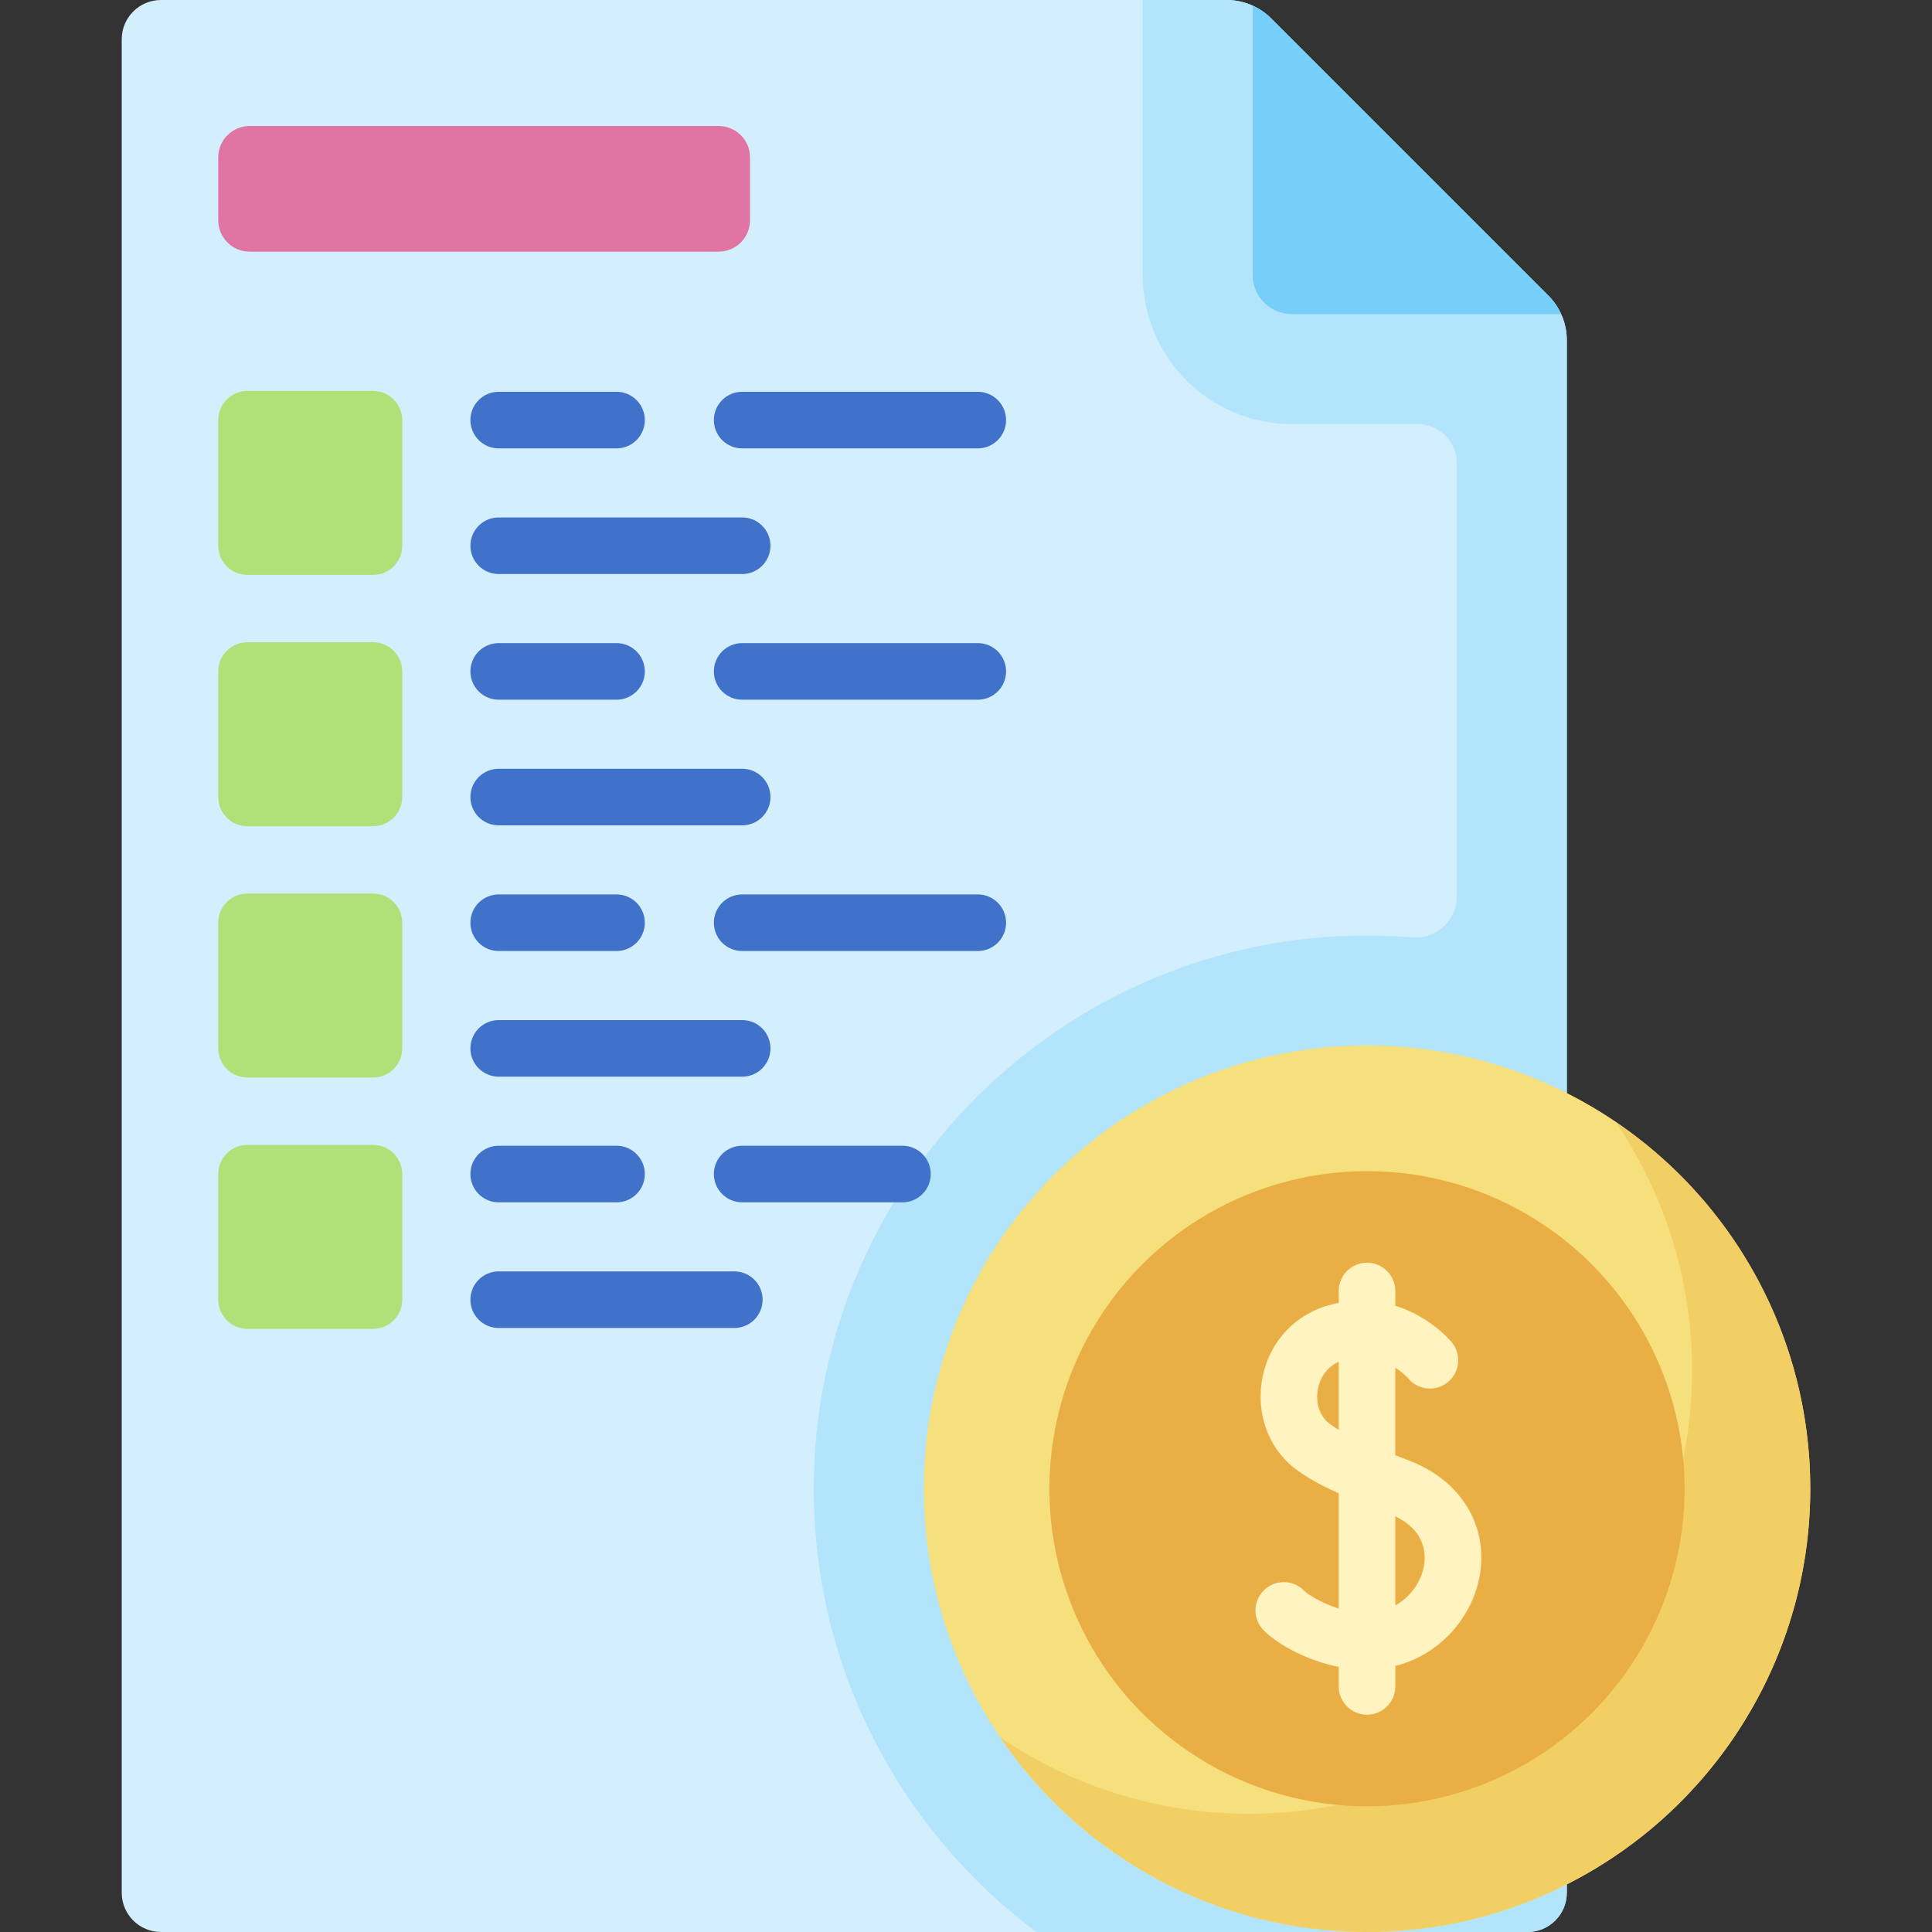
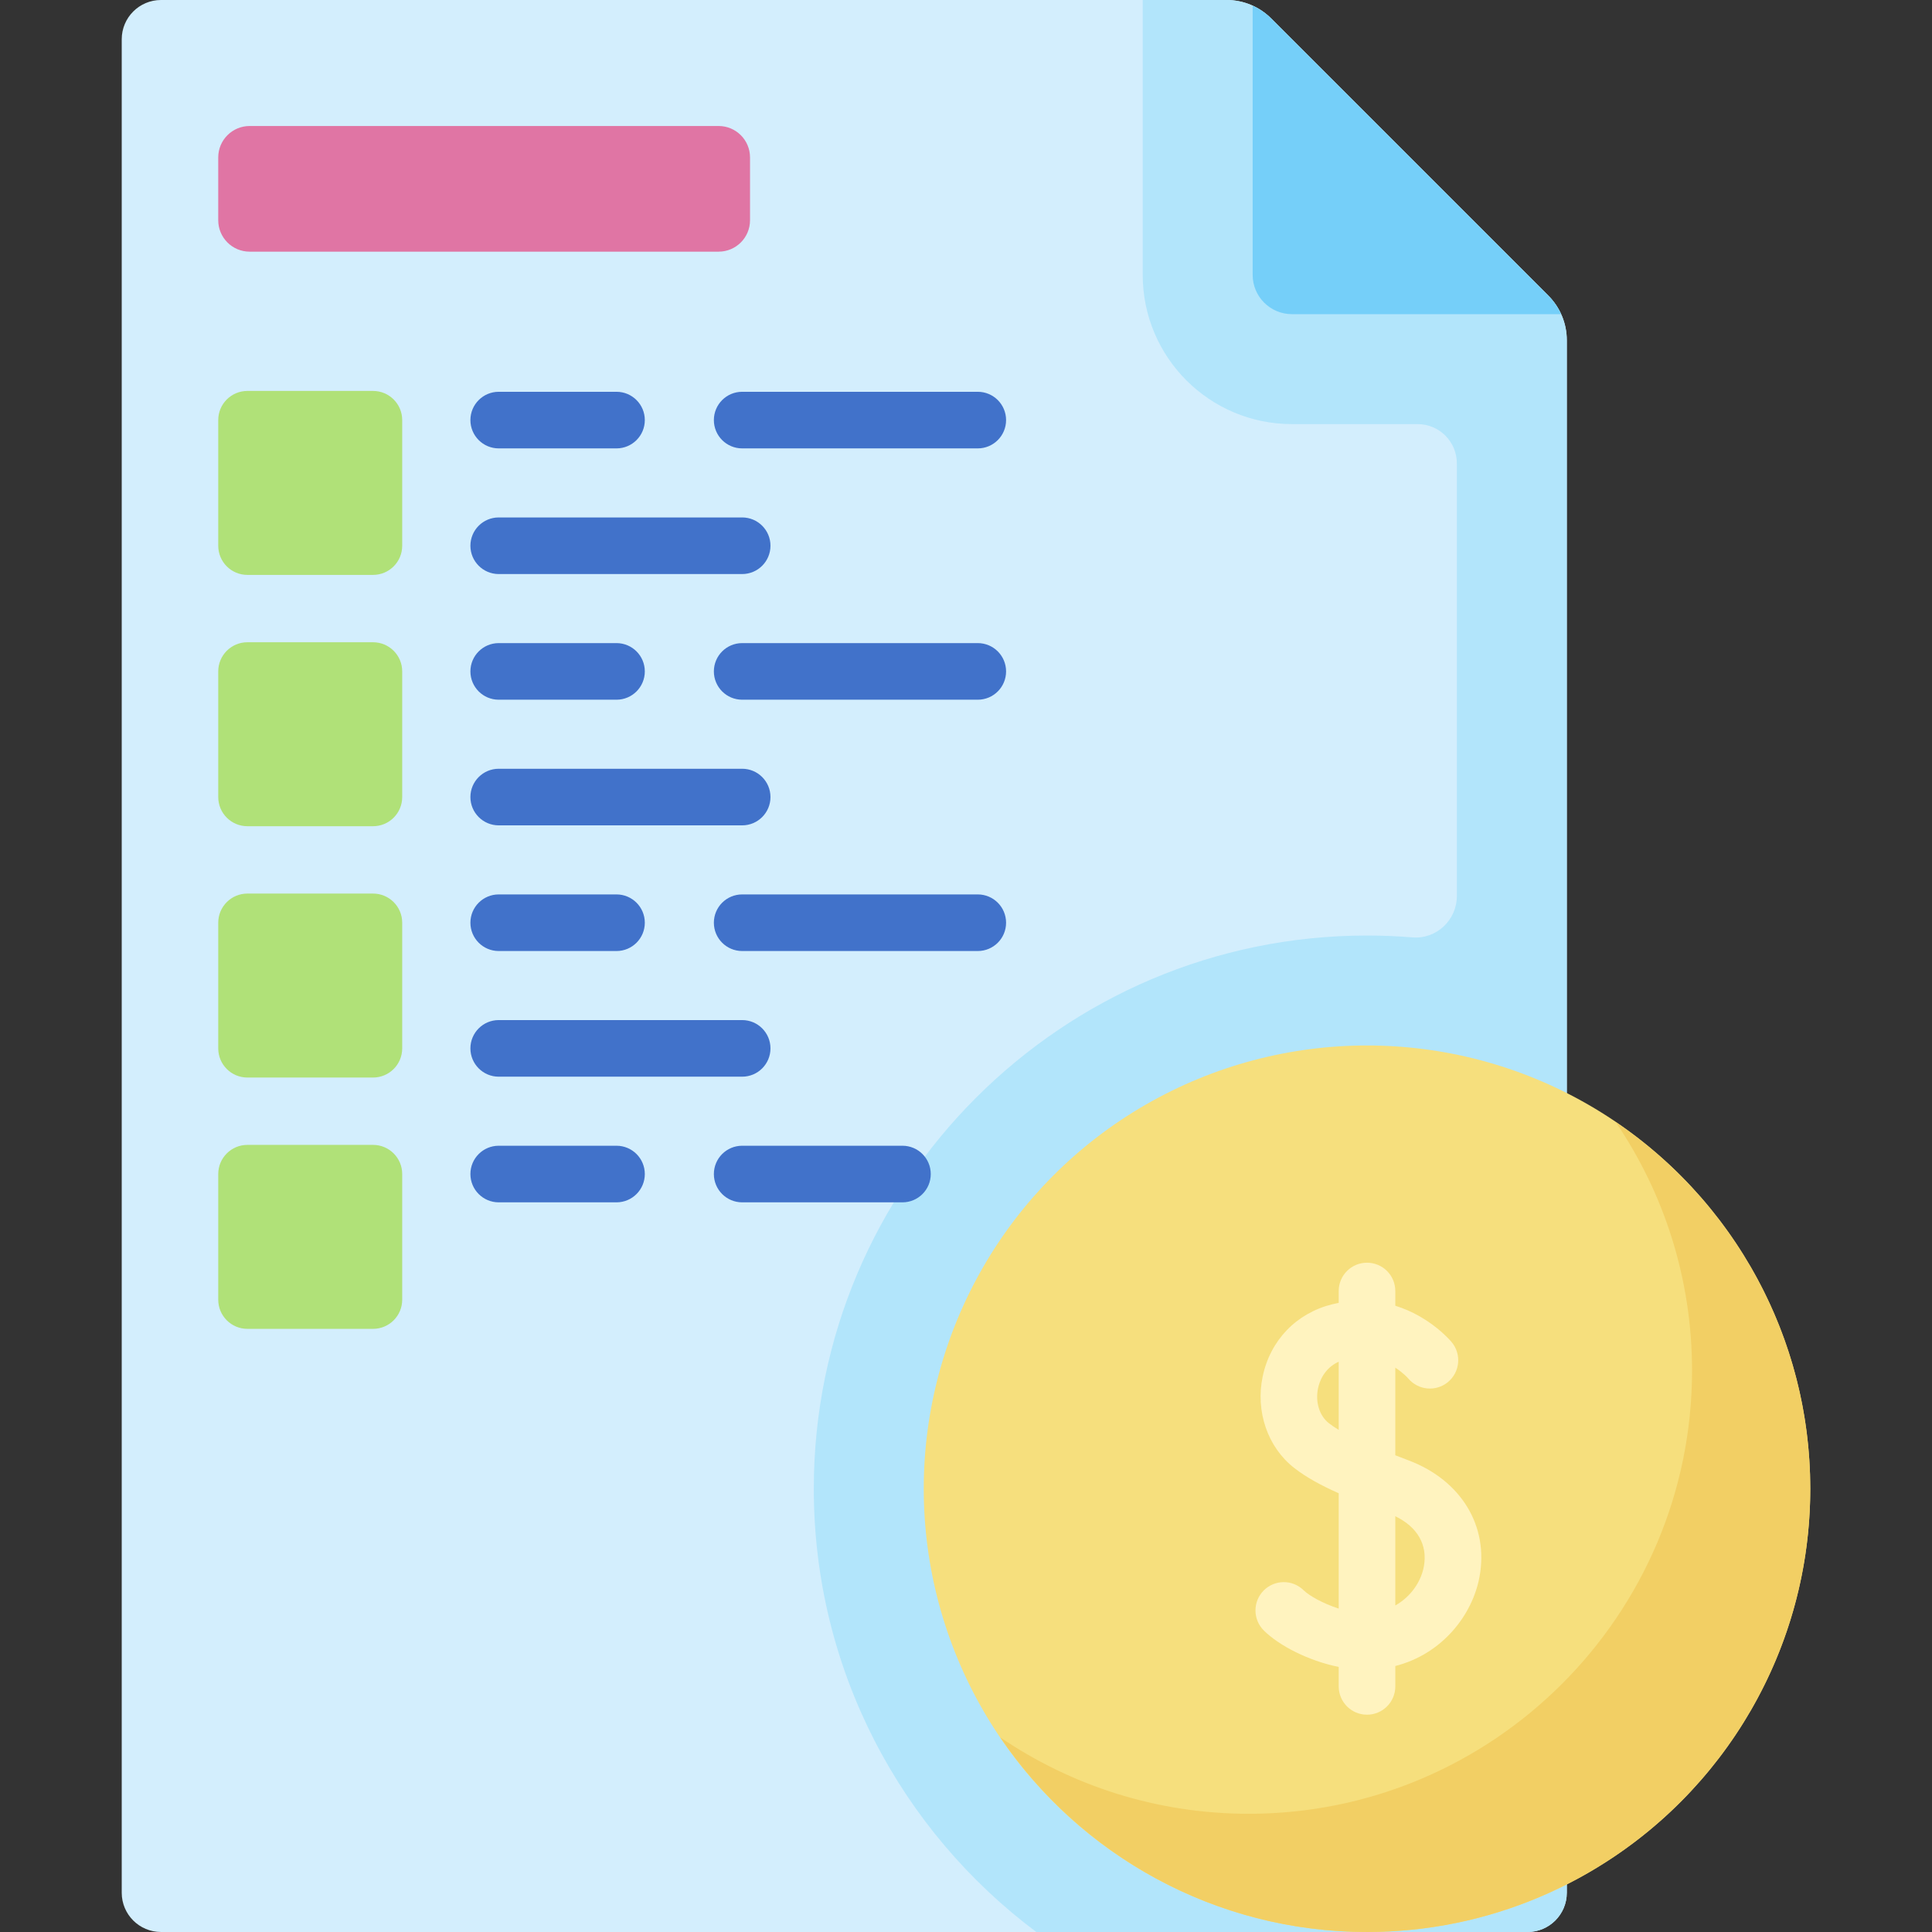
<svg xmlns="http://www.w3.org/2000/svg" width="512" height="512" x="0" y="0" viewBox="0 0 512 512" style="enable-background:new 0 0 512 512" xml:space="preserve" class="">
  <rect x="0" y="0" width="512" height="512" fill="#333333" stroke="none" />
  <g>
    <g>
      <g>
        <path d="m32.26 501.594v-491.187c0-5.748 4.659-10.407 10.407-10.407h282.404c4.416 0 8.651 1.754 11.774 4.877l73.498 73.498c3.123 3.123 4.877 7.358 4.877 11.774v411.445c0 5.747-4.659 10.406-10.406 10.406h-362.147c-5.748 0-10.407-4.659-10.407-10.406z" fill="#d3eefd" data-original="#d3eefd" class="" />
      </g>
      <g>
        <path d="m415.22 501.594v-411.445c0-4.416-1.754-8.651-4.877-11.774l-73.499-73.498c-3.122-3.123-7.357-4.877-11.773-4.877h-22.241v72.846c0 21.84 17.705 39.545 39.545 39.545h33.301c5.747 0 10.406 4.659 10.406 10.407v114.658c0 6.377-5.416 11.48-11.772 10.959-3.971-.325-7.985-.491-12.039-.491-80.839 0-146.608 65.768-146.608 146.608 0 48.014 23.201 90.711 58.981 117.47h130.17c5.746-.002 10.406-4.661 10.406-10.408z" fill="#b2e5fb" data-original="#b2e5fb" />
      </g>
      <g>
        <path d="m331.967 72.846c0 5.747 4.659 10.407 10.407 10.407h71.33c-.818-1.795-1.94-3.455-3.361-4.877l-73.499-73.499c-1.422-1.422-3.082-2.543-4.877-3.361z" fill="#75cff9" data-original="#75cff9" />
      </g>
      <g>
        <g>
          <circle cx="362.27" cy="394.53" fill="#f6df7d" r="117.47" data-original="#f6df7d" />
        </g>
        <g>
          <path d="m428.15 297.322c12.782 18.8 20.261 41.482 20.261 65.88 0 64.773-52.696 117.47-117.47 117.47-24.398 0-47.08-7.479-65.88-20.261 21.153 31.112 56.834 51.589 97.209 51.589 64.773 0 117.47-52.696 117.47-117.47 0-40.375-20.477-76.056-51.59-97.208z" fill="#f2cf64" data-original="#f2cf64" />
        </g>
        <g>
-           <circle cx="362.27" cy="394.531" fill="#eaaf44" r="84.168" data-original="#eaaf44" />
-         </g>
+           </g>
      </g>
      <g>
        <path d="m190.439 66.692h-124.279c-4.598 0-8.325-3.727-8.325-8.325v-16.65c0-4.598 3.727-8.325 8.325-8.325h124.279c4.598 0 8.325 3.727 8.325 8.325v16.65c0 4.598-3.727 8.325-8.325 8.325z" fill="#e075a4" data-original="#e075a4" />
      </g>
      <path d="m373.37 387.044c-1.242-.473-2.441-.931-3.6-1.38v-23.213c2.064 1.331 3.279 2.679 3.431 2.853 2.645 3.15 7.339 3.583 10.515.963 3.196-2.635 3.65-7.362 1.015-10.558-.333-.404-5.746-6.816-14.96-9.678v-3.901c0-4.142-3.357-7.5-7.5-7.5s-7.5 3.358-7.5 7.5v3.135c-.564.11-1.135.235-1.712.379-9.515 2.37-16.405 9.518-18.432 19.122-1.958 9.277 1.33 18.806 8.377 24.275 3.236 2.511 7.079 4.599 11.767 6.688v30.562c-4.229-1.346-7.929-3.5-9.277-4.837-2.943-2.917-7.692-2.895-10.606.047-2.916 2.942-2.896 7.69.046 10.606 3.999 3.964 11.78 8.022 19.838 9.65v5.156c0 4.142 3.357 7.5 7.5 7.5s7.5-3.358 7.5-7.5v-5.403c12.406-3.171 20.445-13.471 22.32-23.674 2.47-13.436-4.879-25.524-18.722-30.792zm-21.169-9.852c-2.54-1.971-3.678-5.633-2.897-9.328.34-1.613 1.526-5.201 5.467-7v18.063c-.951-.57-1.811-1.146-2.57-1.735zm25.137 37.934c-.733 3.99-3.405 8-7.567 10.335v-23.641c5.866 2.831 8.617 7.596 7.567 13.306z" fill="#fff3bf" data-original="#fff3bf" class="" />
      <g>
        <path d="m196.683 152.129h-64.52c-4.143 0-7.5-3.358-7.5-7.5s3.357-7.5 7.5-7.5h64.52c4.143 0 7.5 3.358 7.5 7.5s-3.358 7.5-7.5 7.5z" fill="#4172ca" data-original="#4172ca" class="" />
      </g>
      <g>
        <path d="m259.122 118.828h-62.439c-4.143 0-7.5-3.358-7.5-7.5s3.357-7.5 7.5-7.5h62.439c4.143 0 7.5 3.358 7.5 7.5s-3.357 7.5-7.5 7.5z" fill="#4172ca" data-original="#4172ca" class="" />
      </g>
      <g>
        <path d="m163.382 118.828h-31.219c-4.143 0-7.5-3.358-7.5-7.5s3.357-7.5 7.5-7.5h31.219c4.143 0 7.5 3.358 7.5 7.5s-3.358 7.5-7.5 7.5z" fill="#4172ca" data-original="#4172ca" class="" />
      </g>
      <g>
        <path d="m196.683 218.73h-64.52c-4.143 0-7.5-3.358-7.5-7.5s3.357-7.5 7.5-7.5h64.52c4.143 0 7.5 3.358 7.5 7.5s-3.358 7.5-7.5 7.5z" fill="#4172ca" data-original="#4172ca" class="" />
      </g>
      <g>
        <path d="m259.122 185.43h-62.439c-4.143 0-7.5-3.358-7.5-7.5s3.357-7.5 7.5-7.5h62.439c4.143 0 7.5 3.358 7.5 7.5s-3.357 7.5-7.5 7.5z" fill="#4172ca" data-original="#4172ca" class="" />
      </g>
      <g>
        <path d="m163.382 185.43h-31.219c-4.143 0-7.5-3.358-7.5-7.5s3.357-7.5 7.5-7.5h31.219c4.143 0 7.5 3.358 7.5 7.5s-3.358 7.5-7.5 7.5z" fill="#4172ca" data-original="#4172ca" class="" />
      </g>
      <g>
        <path d="m196.683 285.332h-64.52c-4.143 0-7.5-3.358-7.5-7.5s3.357-7.5 7.5-7.5h64.52c4.143 0 7.5 3.358 7.5 7.5s-3.358 7.5-7.5 7.5z" fill="#4172ca" data-original="#4172ca" class="" />
      </g>
      <g>
        <path d="m259.122 252.031h-62.439c-4.143 0-7.5-3.358-7.5-7.5s3.357-7.5 7.5-7.5h62.439c4.143 0 7.5 3.358 7.5 7.5s-3.357 7.5-7.5 7.5z" fill="#4172ca" data-original="#4172ca" class="" />
      </g>
      <g>
        <path d="m163.382 252.031h-31.219c-4.143 0-7.5-3.358-7.5-7.5s3.357-7.5 7.5-7.5h31.219c4.143 0 7.5 3.358 7.5 7.5s-3.358 7.5-7.5 7.5z" fill="#4172ca" data-original="#4172ca" class="" />
      </g>
      <g>
        <g>
          <path d="m98.862 103.602h-33.301c-4.268 0-7.726 3.459-7.726 7.726v33.301c0 4.267 3.459 7.726 7.726 7.726h33.301c4.268 0 7.726-3.459 7.726-7.726v-33.301c.001-4.267-3.458-7.726-7.726-7.726z" fill="#b0e178" data-original="#b6e446" class="" />
        </g>
        <g>
          <path d="m98.862 170.203h-33.301c-4.268 0-7.726 3.459-7.726 7.726v33.301c0 4.267 3.459 7.726 7.726 7.726h33.301c4.268 0 7.726-3.459 7.726-7.726v-33.3c.001-4.268-3.458-7.727-7.726-7.727z" fill="#b0e178" data-original="#b6e446" class="" />
        </g>
        <g>
          <path d="m98.862 236.805h-33.301c-4.268 0-7.726 3.459-7.726 7.726v33.301c0 4.267 3.459 7.726 7.726 7.726h33.301c4.268 0 7.726-3.459 7.726-7.726v-33.301c.001-4.267-3.458-7.726-7.726-7.726z" fill="#b0e178" data-original="#b6e446" class="" />
        </g>
        <g>
          <path d="m98.862 303.406h-33.301c-4.268 0-7.726 3.459-7.726 7.726v33.301c0 4.267 3.459 7.726 7.726 7.726h33.301c4.268 0 7.726-3.459 7.726-7.726v-33.301c.001-4.266-3.458-7.726-7.726-7.726z" fill="#b0e178" data-original="#b6e446" class="" />
        </g>
      </g>
      <g>
-         <path d="m194.602 351.934h-62.438c-4.143 0-7.5-3.358-7.5-7.5s3.357-7.5 7.5-7.5h62.438c4.143 0 7.5 3.358 7.5 7.5s-3.358 7.5-7.5 7.5z" fill="#4172ca" data-original="#4172ca" class="" />
-       </g>
+         </g>
      <g>
        <path d="m239.161 318.633h-42.479c-4.143 0-7.5-3.358-7.5-7.5s3.357-7.5 7.5-7.5h42.479c4.143 0 7.5 3.358 7.5 7.5s-3.357 7.5-7.5 7.5z" fill="#4172ca" data-original="#4172ca" class="" />
      </g>
      <g>
        <path d="m163.382 318.633h-31.219c-4.143 0-7.5-3.358-7.5-7.5s3.357-7.5 7.5-7.5h31.219c4.143 0 7.5 3.358 7.5 7.5s-3.358 7.5-7.5 7.5z" fill="#4172ca" data-original="#4172ca" class="" />
      </g>
    </g>
  </g>
</svg>